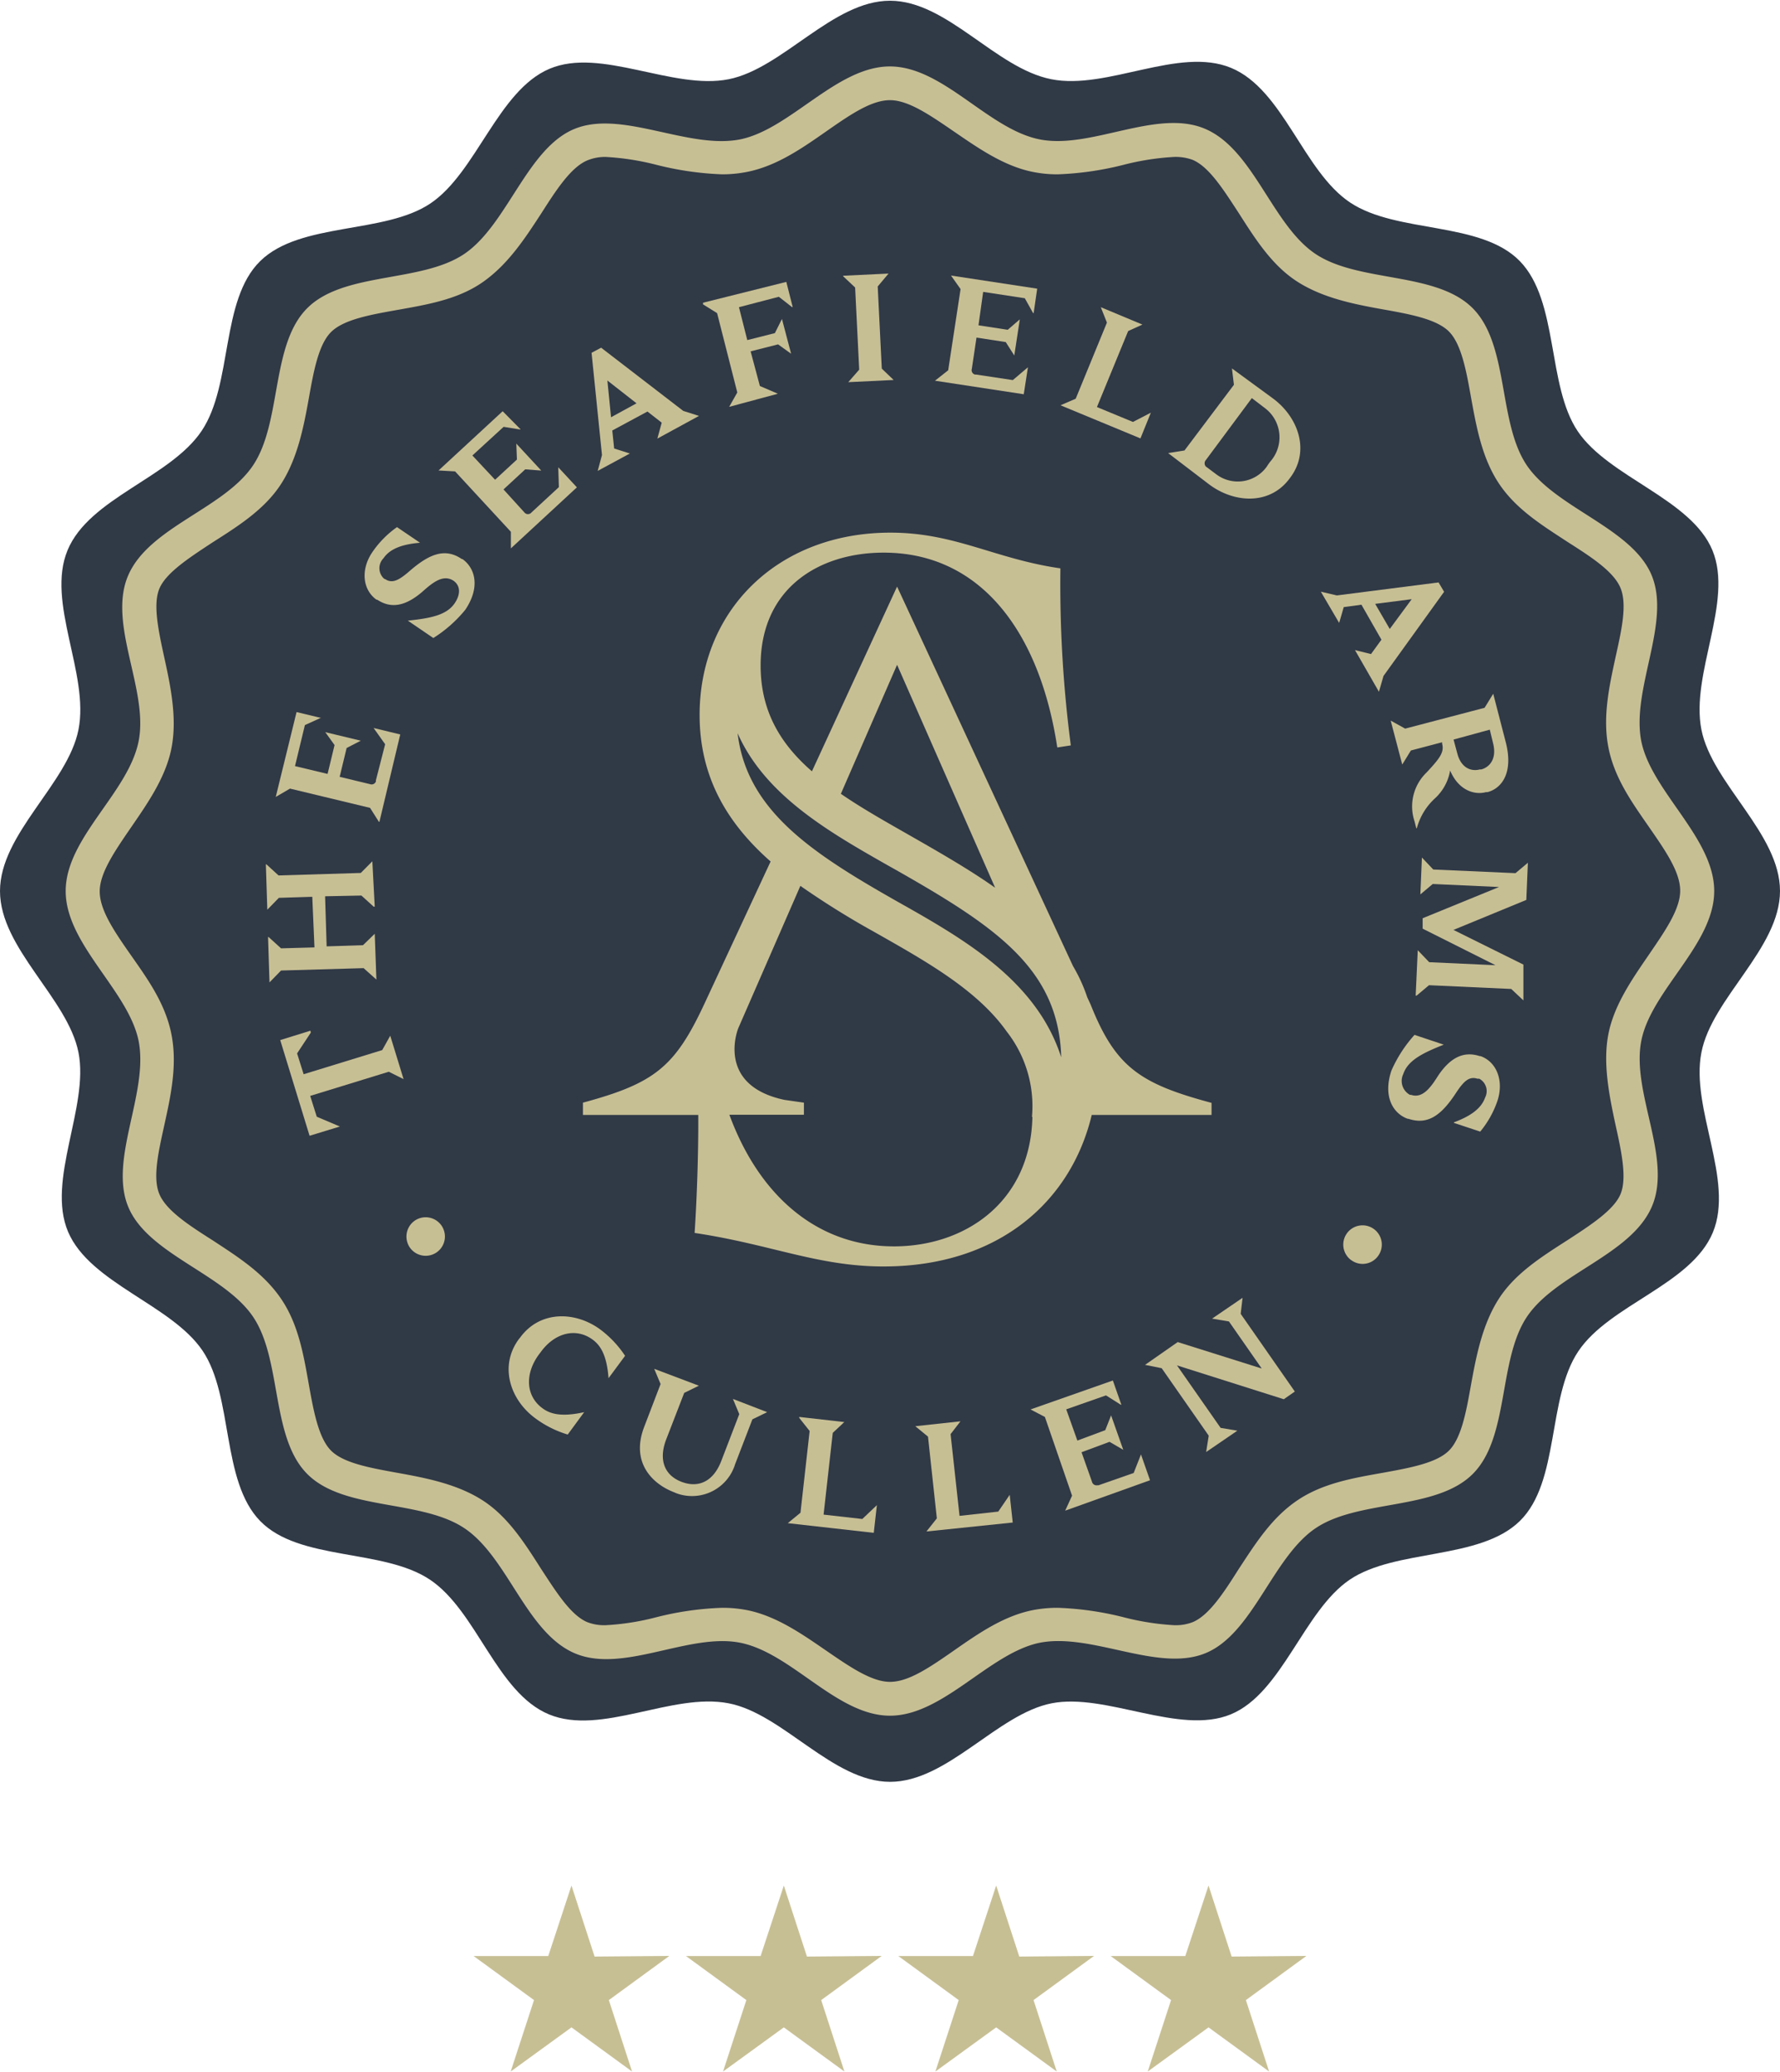
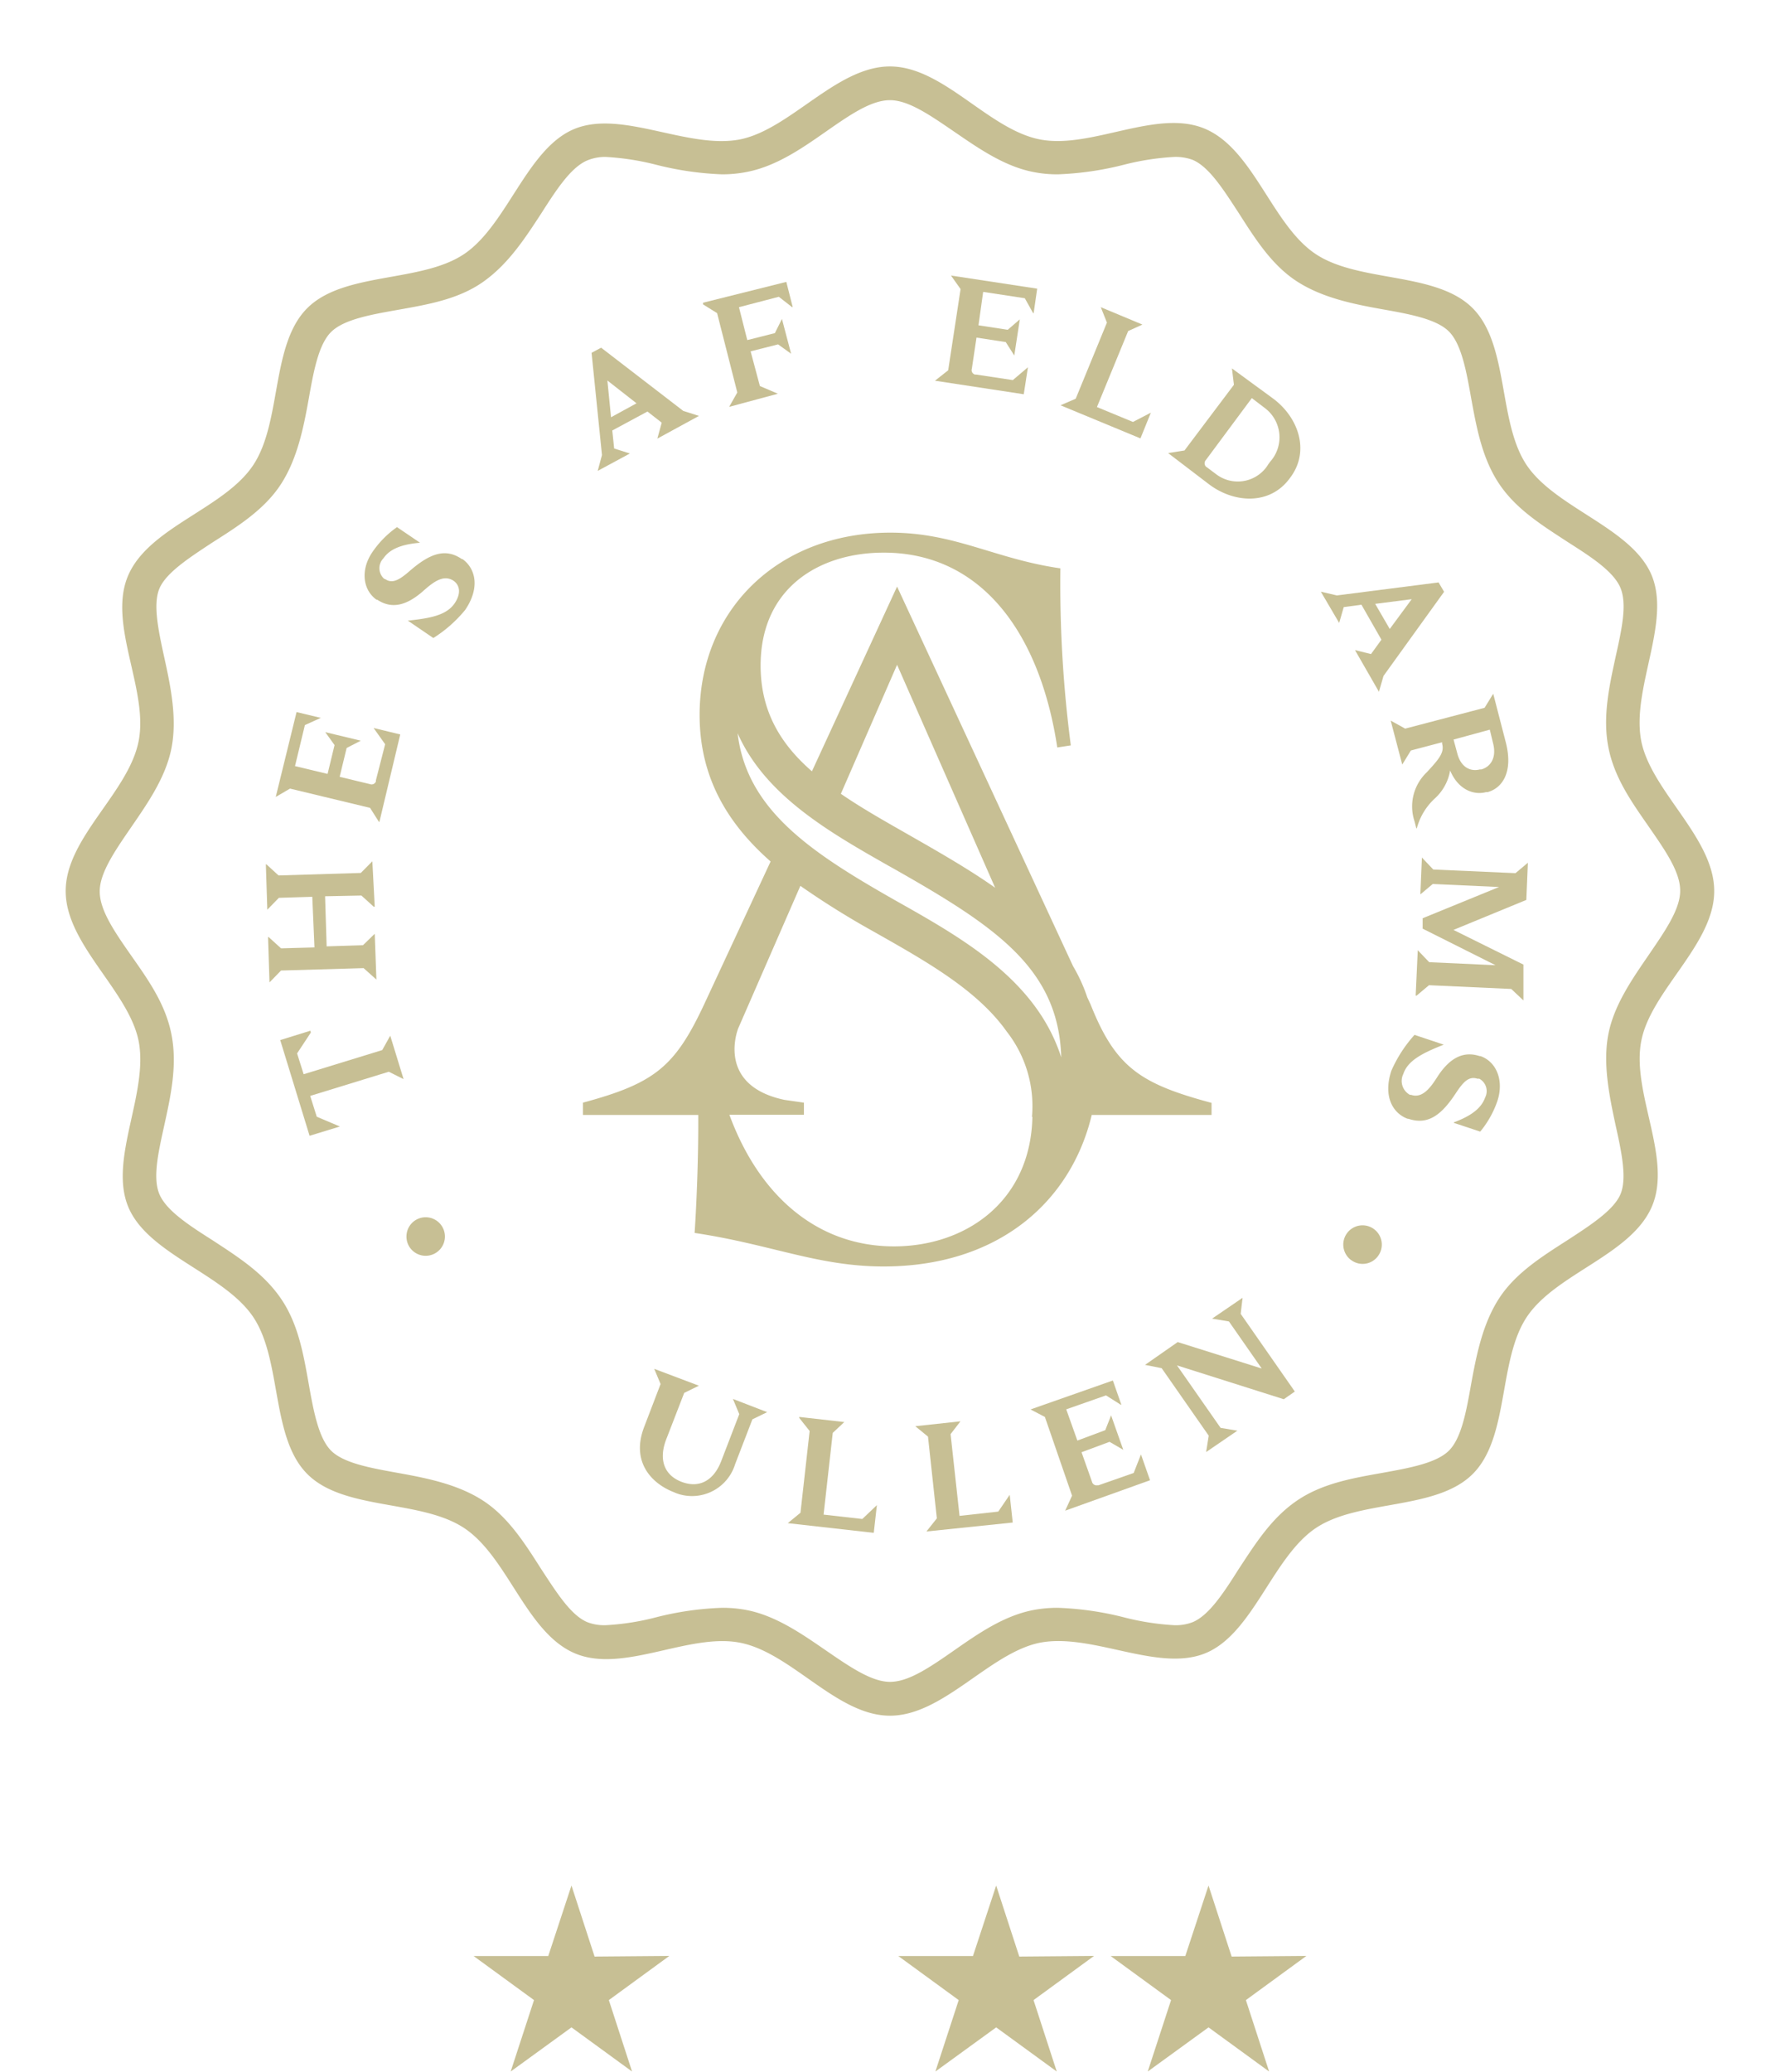
<svg xmlns="http://www.w3.org/2000/svg" width="171" height="199" viewBox="0 0 171 198.86">
  <defs>
    <style>
      .cls-1 {
        fill: #303946;
      }

      .cls-2 {
        fill: #c7bf94;
      }
    </style>
  </defs>
  <title>logo-footer</title>
  <g id="Layer_2" data-name="Layer 2">
    <g id="Layer_1-2" data-name="Layer 1">
      <g id="Layer_1-2-2" data-name="Layer 1-2">
        <g id="Layer_3" data-name="Layer 3">
          <g>
-             <path class="cls-1" d="M163.45,101c1-5.21,7.55-10,7.55-15.51s-6.52-10.3-7.55-15.49c-1.06-5.37,3.1-12.28,1.06-17.22s-9.94-7-12.93-11.42S149.77,28.86,146,25s-11.81-2.62-16.31-5.63-6.4-10.84-11.42-12.92S106.37,8.6,101,7.54,91,0,85.5,0,75.19,6.51,70,7.54c-5.37,1.06-12.28-3.1-17.22-1s-7,9.94-11.42,12.92S28.85,21.23,25,25s-2.61,11.81-5.63,16.31S8.57,47.75,6.49,52.77,8.6,64.62,7.54,70C6.51,75.19,0,80,0,85.5S6.51,95.8,7.54,101s-3.1,12.28-1,17.22,9.94,7,12.92,11.42S21.23,142.14,25,146s11.81,2.62,16.31,5.63,6.4,10.84,11.42,12.93S64.58,162.44,70,163.5c5.2,1,10,7.54,15.51,7.54s10.3-6.51,15.51-7.54,12.28,3.1,17.22,1.06,7-9.94,11.42-12.93S142.14,149.77,146,146s2.61-11.8,5.62-16.3,10.85-6.4,12.93-11.42S162.39,106.37,163.45,101Z" />
            <g>
              <path class="cls-2" d="M157.68,99.86c.95-4.82,7-9.26,7-14.36s-6-9.54-7-14.36c-1-5,2.87-11.38,1-15.94s-9.2-6.45-12-10.58-1.68-11.57-5.21-15.1-10.94-2.42-15.1-5.21-5.93-10-10.58-12-11,2-15.94,1-9.26-7-14.36-7-9.54,6-14.36,7c-5,1-11.38-2.87-15.94-1s-6.45,9.2-10.58,12S33.05,26,29.52,29.52s-2.42,10.93-5.21,15.1-10,5.92-12,10.58,2,11,1,15.94-7,9.26-7,14.36,6,9.54,7,14.36c1,5-2.87,11.37-1,15.94s9.2,6.44,12,10.58,1.68,11.56,5.21,15.1,10.93,2.42,15.1,5.21,5.93,10,10.58,12,11-2,15.94-1,9.26,7,14.36,7,9.54-6,14.36-7c5-1,11.37,2.87,15.94,1s6.44-9.2,10.58-12,11.56-1.68,15.1-5.21,2.42-10.94,5.21-15.1,10-5.93,12-10.58S156.69,104.83,157.68,99.86ZM155.21,108c.55,2.48,1.11,5.06.47,6.6s-2.91,3-5.09,4.42c-2.43,1.56-5,3.16-6.58,5.6s-2.17,5.41-2.69,8.27c-.45,2.52-.91,5.13-2.12,6.34s-3.82,1.67-6.34,2.13c-2.86.51-5.81,1-8.27,2.68s-4,4.15-5.6,6.58c-1.38,2.18-2.82,4.43-4.42,5.09a4.54,4.54,0,0,1-1.75.29,25,25,0,0,1-4.86-.76,29.84,29.84,0,0,0-6.31-.91,12.31,12.31,0,0,0-2.42.22c-2.83.56-5.26,2.26-7.6,3.89s-4.35,3-6.13,3-3.9-1.47-6.13-3-4.77-3.33-7.61-3.89a12.14,12.14,0,0,0-2.41-.22,29.39,29.39,0,0,0-6.32.91,24.23,24.23,0,0,1-4.86.76,4.52,4.52,0,0,1-1.74-.29c-1.6-.66-3-2.91-4.43-5.09-1.55-2.43-3.16-5-5.59-6.58s-5.42-2.17-8.27-2.68c-2.53-.46-5.14-.92-6.34-2.13s-1.68-3.81-2.13-6.34c-.51-2.86-1-5.81-2.69-8.27s-4.14-4-6.58-5.6c-2.17-1.38-4.42-2.82-5.09-4.42s-.07-4.12.47-6.6c.63-2.85,1.27-5.8.69-8.74s-2.25-5.26-3.89-7.6-3-4.35-3-6.13,1.47-3.9,3-6.13,3.33-4.77,3.89-7.61-.06-5.88-.69-8.73c-.54-2.49-1.11-5.06-.47-6.6s2.92-3,5.09-4.43c2.44-1.55,5-3.16,6.58-5.59s2.18-5.42,2.69-8.27c.45-2.53.92-5.14,2.13-6.35s3.81-1.67,6.34-2.12c2.86-.51,5.86-1,8.27-2.7s4-4.14,5.59-6.58c1.39-2.17,2.82-4.42,4.43-5.09A4.49,4.49,0,0,1,58.17,15a25,25,0,0,1,4.86.75,30,30,0,0,0,6.32.92,12.15,12.15,0,0,0,2.41-.23c2.84-.56,5.26-2.25,7.61-3.89s4.34-3,6.13-3,3.89,1.47,6.13,3,4.77,3.33,7.6,3.89a11.61,11.61,0,0,0,2.42.23,30,30,0,0,0,6.32-.92,24.85,24.85,0,0,1,4.85-.75,4.73,4.73,0,0,1,1.75.28c1.6.67,3,2.92,4.42,5.09,1.56,2.44,3.16,5,5.6,6.58s5.41,2.18,8.27,2.69c2.52.45,5.14.92,6.34,2.13s1.67,3.81,2.12,6.34c.52,2.85,1.05,5.81,2.69,8.27s4.15,4,6.58,5.59c2.18,1.39,4.43,2.82,5.09,4.43s.08,4.11-.47,6.6c-.62,2.85-1.27,5.8-.69,8.73s2.26,5.26,3.89,7.61,3,4.34,3,6.13-1.47,3.89-3,6.13-3.33,4.77-3.89,7.6S154.59,105.12,155.21,108Z" />
              <path class="cls-2" d="M104.77,96.39l-.32-.69a15.63,15.63,0,0,0-1.37-3L86.18,56.26,78,74c-3-2.61-4.93-5.75-4.93-10.16,0-7.42,5.6-10.84,11.82-10.84,9.34,0,15,7.64,16.68,18.71l1.3-.2a119.35,119.35,0,0,1-1-17c-6.31-.91-10.11-3.43-16.33-3.43-10.81,0-18.33,7.45-18.33,17.51,0,6.18,2.85,10.57,6.82,14.07L67.64,96.39c-2.81,6-4.76,7.57-11.64,9.43V107H67.08v1.06c0,2.22-.09,6.34-.35,10.27,7.35,1.1,11.84,3.22,18.15,3.22,11,0,18-6.19,20-14.55h11.51v-1.16C109.53,104,107.17,102.42,104.77,96.39ZM86.18,63.77,95.6,85.18c-2.42-1.71-5.15-3.28-8-4.91-2.38-1.36-4.73-2.67-6.82-4.11Zm13,43.43c-.18,8.11-6.4,12.42-13.3,12.42-7.28,0-12.91-4.76-15.81-12.64h7.16v-1.16l-1.88-.27c-6.65-1.42-4.43-6.87-4.43-6.87l1.85-4.24L76.89,85a80.26,80.26,0,0,0,7,4.37C89,92.26,93.89,95,96.72,99a11.62,11.62,0,0,1,2.42,8.17ZM86,86.39l-.28-.16c-7.86-4.48-14-8.57-14.86-15.89,2.65,6,8.85,9.52,14.48,12.72l.52.29c9.81,5.56,15.85,9.6,16.09,18.12C99.56,94,92.41,90,86,86.39Z" />
              <g>
                <path class="cls-2" d="M39.83,117.16a1.85,1.85,0,1,1-.45,2.58A1.86,1.86,0,0,1,39.83,117.16Z" />
                <path class="cls-2" d="M29.86,99.09l-1.32,2,.63,2,7.55-2.32.77-1.38h0l1.28,4.17h0l-1.42-.71-7.55,2.32.63,2,2.22.94h0l-2.91.89-2.82-9.19,2.9-.9Z" />
                <path class="cls-2" d="M26.76,84l7.9-.24,1.11-1.12h0L36,87h-.1l-1.18-1.07L31.23,86l.15,4.81,3.49-.11L36,89.6h0l.16,4.4h0l-1.23-1.1L27,93.13l-1.11,1.14h0l-.14-4.36h.05L27,91l3.21-.09L30,86.05l-3.21.1-1.11,1.14h0l-.14-4.36h.05Z" />
                <path class="cls-2" d="M30.79,68.88l-1.5.68-.95,3.94,3.13.75.67-2.77-.89-1.24h0l3.41.82h0l-1.36.7-.67,2.77,2.91.7a.44.44,0,0,0,.57-.25h0a.21.21,0,0,0,0-.11L37,71.4l-1.11-1.56h0l2.56.62-2,8.39H36.4l-.85-1.34-7.69-1.85-1.37.8h0l2-8.15,2.41.58Z" />
                <path class="cls-2" d="M38.14,50.55l2.21,1.5h0c-1.51.13-2.83.49-3.51,1.49a1.36,1.36,0,0,0,0,1.91l.11.09H37c.71.48,1.38.07,2.37-.79,1.87-1.62,3.39-2.24,5-1.13h.06c1.23.88,1.73,2.71.26,4.88a12.72,12.72,0,0,1-3.06,2.7l-2.45-1.67h0c2.25-.23,3.74-.55,4.5-1.67.61-.9.53-1.71-.11-2.16h0c-1-.65-2,.17-3,1.06-1.62,1.39-3,1.64-4.33.76h-.07c-1.32-.94-1.56-2.87-.39-4.58A9.37,9.37,0,0,1,38.14,50.55Z" />
-                 <path class="cls-2" d="M50,41.18l-1.62-.26-3,2.75L47.56,46l2.1-1.94-.06-1.53h0L52,45.12h0L50.46,45l-2.09,1.93,2,2.2a.44.44,0,0,0,.62.08h0l.08-.08,2.62-2.42-.06-1.91h0l1.79,1.93-6.34,5.86h0V51l-5.36-5.8-1.59-.09h0l6.16-5.69L50,41.15Z" />
                <path class="cls-2" d="M65.64,39.39l1.51.48h0l-4,2.18h0l.42-1.53L62.2,39.45l-3.38,1.82L59,43l1.51.48h0l-3.09,1.67h0l.41-1.52-1-9.82.92-.49Zm-4.49-.73-2.8-2.19L58.7,40Z" />
                <path class="cls-2" d="M76.1,29.43l-1.28-1-3.83,1,.8,3.16,2.65-.67.68-1.36h0L76,33.9h0L74.75,33l-2.64.67L73,37l1.73.74h0L70.05,39h0l.78-1.38L68.89,30l-1.35-.84V29l8-2,.61,2.41Z" />
-                 <path class="cls-2" d="M84.32,27.44l.39,7.89,1.14,1.09h0l-4.36.21h0l1.05-1.2-.39-7.89L81,26.46v-.05l4.36-.21h0Z" />
                <path class="cls-2" d="M99.25,30l-.8-1.43-4-.61L94,31.17l2.81.43,1.16-1h0l-.53,3.47h0l-.82-1.29-2.81-.43-.45,3a.44.44,0,0,0,.3.55h.12l3.52.53,1.45-1.23h0l-.4,2.59-8.53-1.3h0l1.27-1,1.19-7.8-.92-1.3h0l8.28,1.26L99.3,30Z" />
                <path class="cls-2" d="M108.38,31.72l-3,7.3,3.46,1.43,1.72-.89h0l-1,2.47-7.68-3.18h0l1.46-.63,3-7.31-.59-1.48h0l4,1.67h0Z" />
                <path class="cls-2" d="M122.34,38.23c2.39,1.8,3.52,5,1.63,7.54l-.12.16c-1.91,2.53-5.31,2.31-7.7.51l-3.93-3h0l1.57-.25,4.75-6.31-.19-1.57h0Zm-6.49,5.87a.47.47,0,0,0,0,.64l.09.06.92.69a3.43,3.43,0,0,0,4.8-.7l.2-.3.16-.22a3.51,3.51,0,0,0-.25-4.94l-.2-.17-1.31-1Z" />
                <path class="cls-2" d="M132.91,64.84l-.44,1.52h0l-2.3-4h0l1.54.38,1-1.38L130.79,58l-1.7.23-.44,1.52h0l-1.76-3h0l1.54.36,9.77-1.25.53.9Zm.6-4.51,2.11-2.86-3.51.45Z" />
                <path class="cls-2" d="M144.64,71.15c.78,2.94-.34,4.48-1.74,4.85h-.15c-1.1.3-2.64-.17-3.44-2.08a4.67,4.67,0,0,1-1.44,2.66,6,6,0,0,0-1.76,2.89h-.05l-.17-.67a4.52,4.52,0,0,1,1.16-4.69c1.27-1.36,1.71-1.94,1.49-2.76v-.14l-3,.79-.83,1.35h0l-1.11-4.22h0l1.39.77,7.63-2,.83-1.35h0Zm-5-.2.36,1.34c.38,1.44,1.38,1.74,2.16,1.53h.14c.7-.18,1.55-.92,1.13-2.54L143.12,70Z" />
                <path class="cls-2" d="M145.18,94.9l-7.9-.36-1.19,1H136l.2-4.36h0l1.1,1.15,6.37.29-7-3.51v-1l7.34-3-6.37-.29-1.19,1h0l.15-3.54h0l1.09,1.15,7.9.35,1.19-1h0l-.15,3.57-7,2.88,6.72,3.33V96h0Z" />
                <path class="cls-2" d="M142.2,108.6l-2.53-.84v-.05c1.42-.53,2.6-1.23,3-2.38a1.35,1.35,0,0,0-.56-1.81h-.18c-.83-.27-1.36.31-2.08,1.4-1.36,2.07-2.66,3.08-4.54,2.45h-.07c-1.42-.51-2.4-2.14-1.57-4.63a12.86,12.86,0,0,1,2.22-3.43l2.81.94h0c-2.11.83-3.46,1.54-3.89,2.82a1.52,1.52,0,0,0,.64,2l.05,0h.06c1.1.37,1.88-.7,2.59-1.83,1.18-1.77,2.48-2.39,4-1.89h.08c1.53.54,2.27,2.34,1.62,4.31A9.38,9.38,0,0,1,142.2,108.6Z" />
                <path class="cls-2" d="M129.8,120.94a1.85,1.85,0,1,1,2.59-.4h0a1.83,1.83,0,0,1-2.58.4Z" />
              </g>
              <g>
-                 <path class="cls-2" d="M60.05,130.13l-1.59,2.15h0c-.17-2.36-.87-3.22-1.52-3.7-1.61-1.19-3.66-.66-5,1.2l-.16.21c-1.38,1.87-1.28,4,.34,5.18.65.48,1.67.89,4,.37h0l-1.58,2.15a10.09,10.09,0,0,1-3.14-1.58c-2.39-1.77-3.47-5-1.55-7.59l.13-.16c1.91-2.6,5.3-2.52,7.7-.75A10.14,10.14,0,0,1,60.05,130.13Z" />
                <path class="cls-2" d="M72.28,136.23l-1.66,4.31a4.33,4.33,0,0,1-5.4,2.87,3.8,3.8,0,0,1-.47-.18c-2.09-.8-4.17-2.86-2.87-6.26l1.58-4.13-.61-1.46h0L67.14,133h0l-1.41.69L64,138.16c-.74,1.92-.2,3.43,1.47,4.07s3.08-.07,3.82-2l1.73-4.5-.61-1.46h0l3.29,1.27h0Z" />
                <path class="cls-2" d="M80,137.53l-.88,7.85,3.72.42,1.4-1.33h0l-.3,2.66-8.26-.93h0l1.22-1,.88-7.85-1-1.26V136l4.33.49h0Z" />
                <path class="cls-2" d="M91.32,137.65l.86,7.85,3.72-.41,1.1-1.61h0l.29,2.66L89,147h0l1-1.26-.85-7.85-1.22-1v0l4.34-.47h0Z" />
                <path class="cls-2" d="M107.64,134.81l-1.39-.88-3.82,1.34,1.07,3,2.68-1,.56-1.42h0l1.17,3.31h0l-1.32-.77-2.69,1,1,2.82a.45.45,0,0,0,.53.35h.11l3.37-1.18.7-1.78h0l.87,2.48L102.33,145h0l.66-1.44L100.38,136,99,135.28h0l7.91-2.78.82,2.34Z" />
                <path class="cls-2" d="M119.19,126.1l5.2,7.46-1.06.74-10.26-3.25,4.19,6,1.61.27h0l-3,2.05h0l.25-1.57-4.52-6.48L110,131h0l3.14-2.19,8.07,2.54-3.15-4.52-1.62-.27h0l2.93-2h0Z" />
              </g>
            </g>
          </g>
        </g>
        <g>
          <path class="cls-2" d="M64.3,187.76,58.49,192l2.23,6.86-5.82-4.24-5.84,4.24L51.3,192l-5.8-4.23h7.17L54.9,181l2.22,6.82Z" />
-           <path class="cls-2" d="M84.7,187.76,78.89,192l2.23,6.86-5.82-4.24-5.84,4.24L71.7,192l-5.8-4.23h7.17L75.3,181l2.22,6.82Z" />
          <path class="cls-2" d="M105.1,187.76,99.29,192l2.23,6.86-5.82-4.24-5.84,4.24L92.1,192l-5.8-4.23h7.17L95.7,181l2.22,6.82Z" />
          <path class="cls-2" d="M125.5,187.76,119.69,192l2.23,6.86-5.82-4.24-5.84,4.24L112.5,192l-5.8-4.23h7.17L116.1,181l2.22,6.82Z" />
        </g>
      </g>
    </g>
  </g>
</svg>